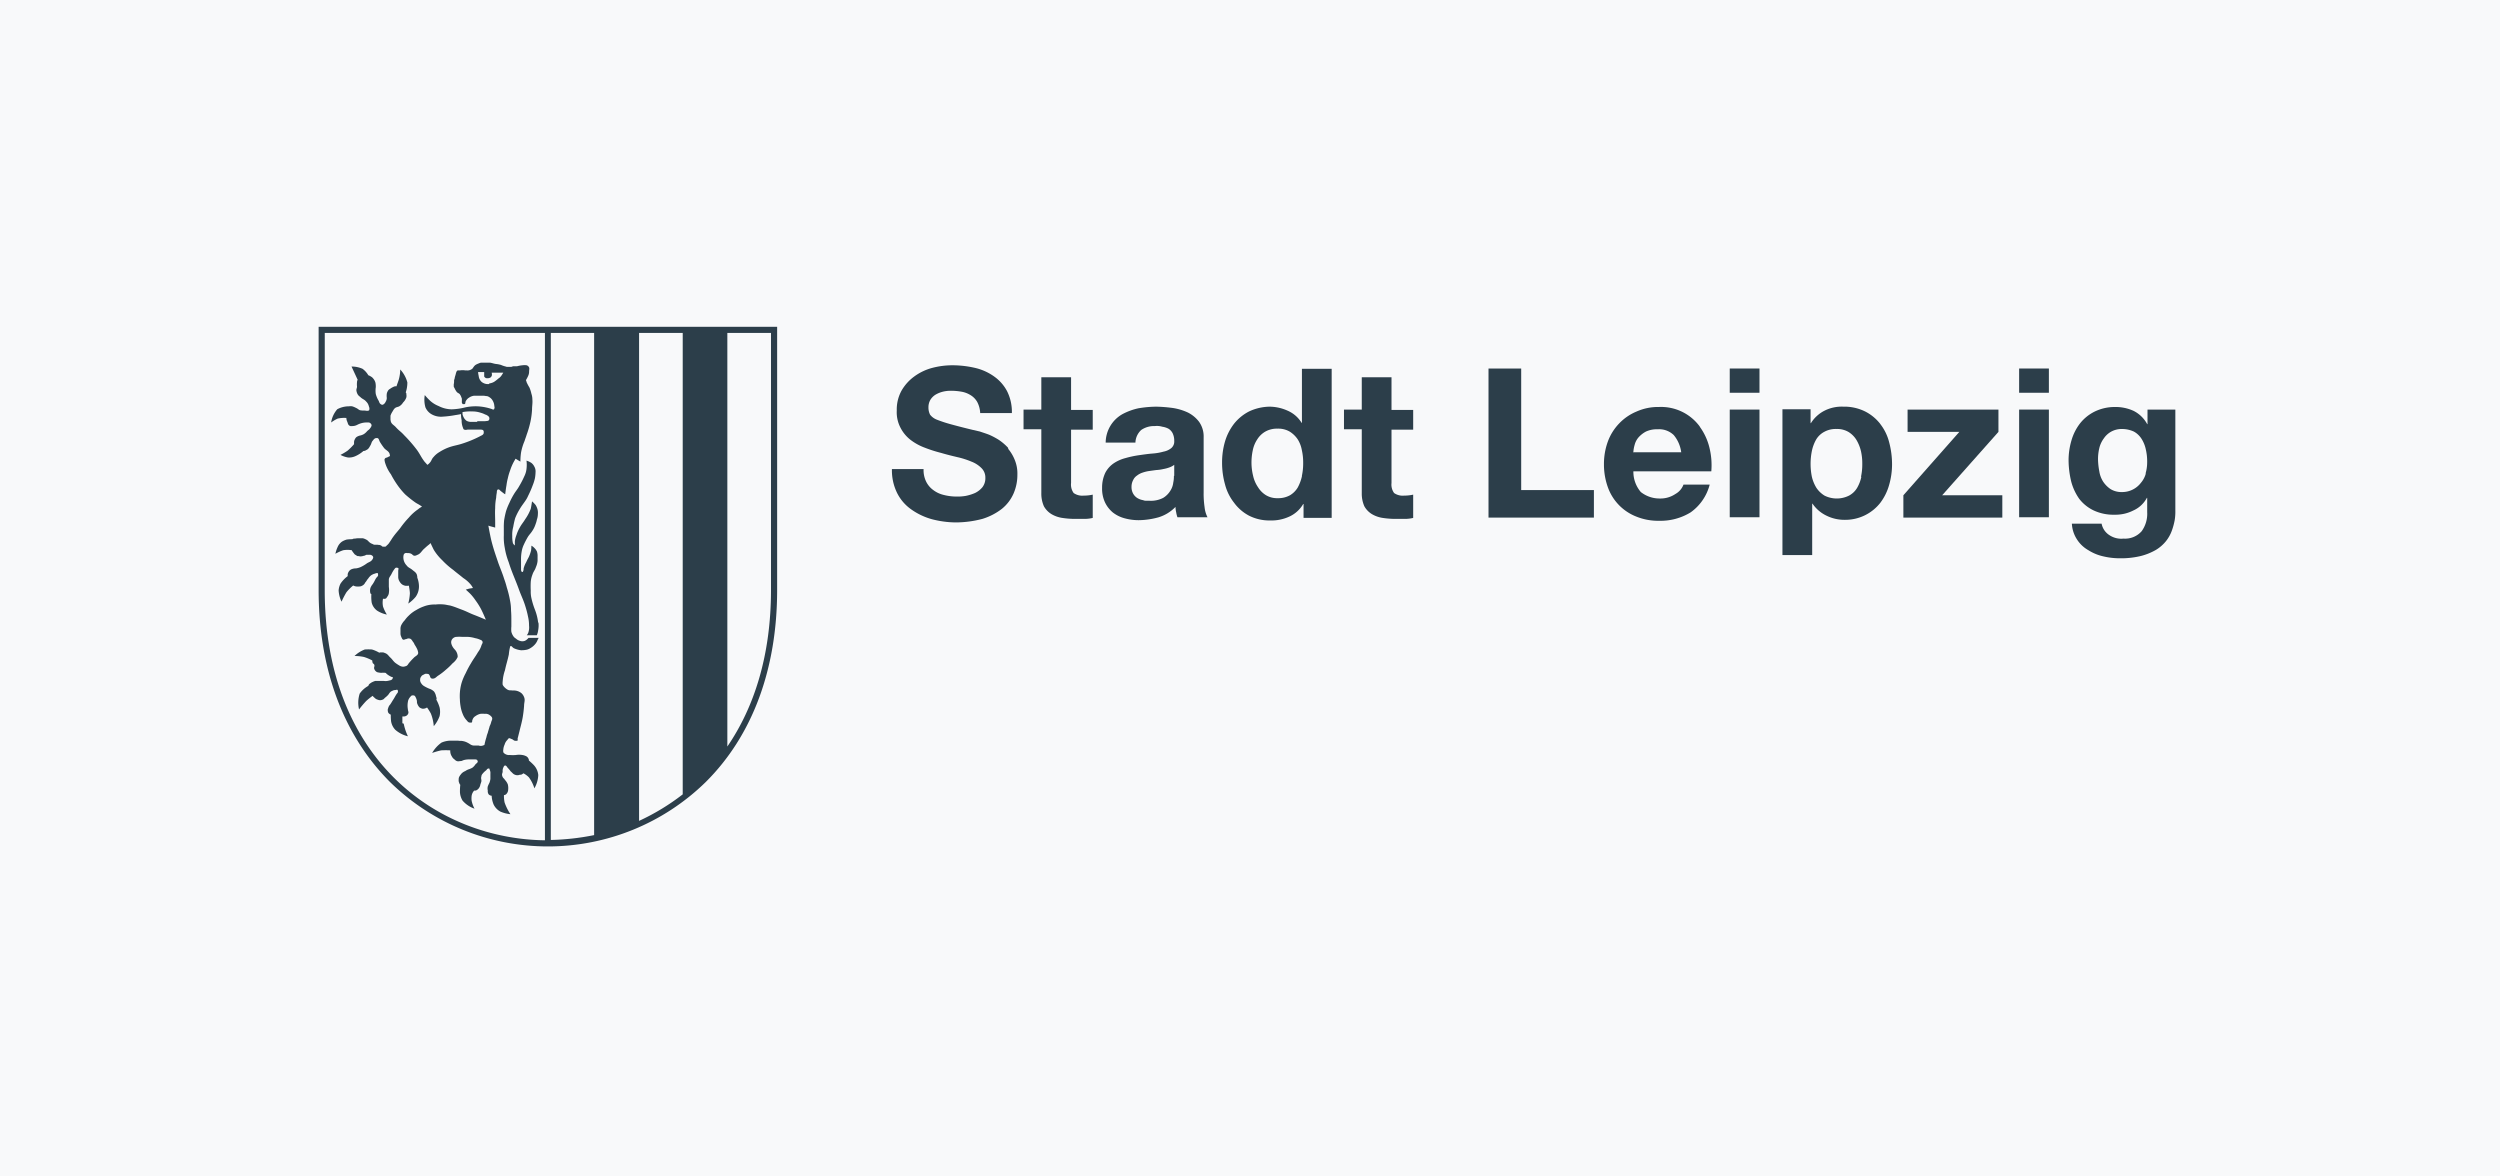
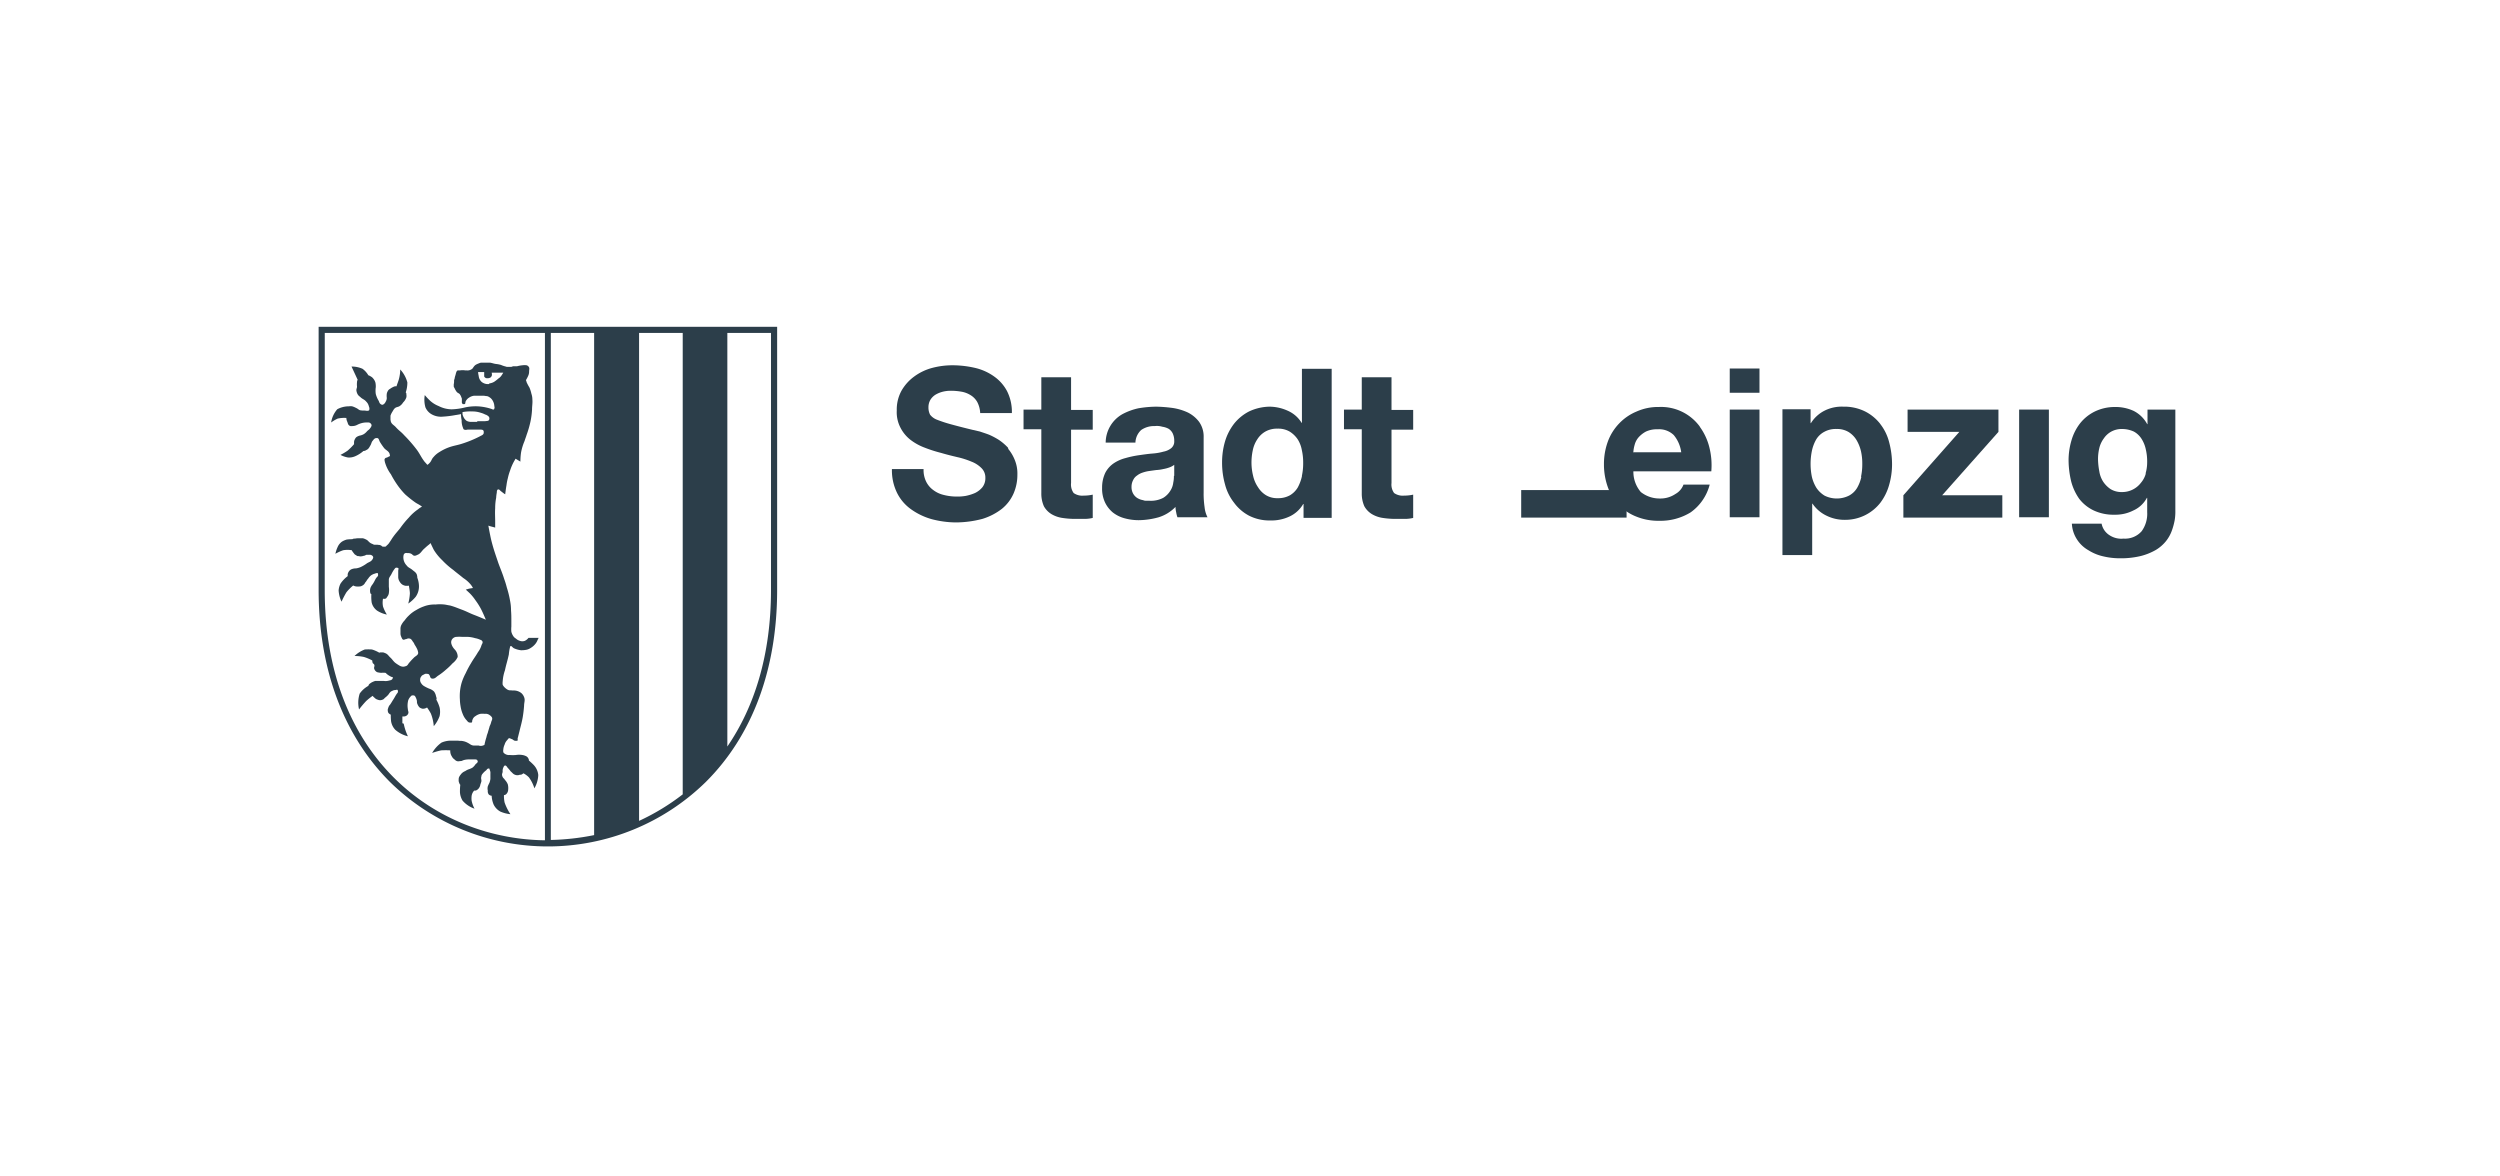
<svg xmlns="http://www.w3.org/2000/svg" width="306" height="144" viewBox="0 0 306 144">
  <rect x="0" y="0" width="306" height="144" fill="#808080" stroke="none" />
  <defs>
    <clipPath id="clip-Logo_9">
      <rect width="306" height="144" />
    </clipPath>
  </defs>
  <g id="Logo_9" data-name="Logo – 9" clip-path="url(#clip-Logo_9)">
    <rect width="306" height="144" fill="#fff" />
-     <rect id="Rechteck_487" data-name="Rechteck 487" width="306" height="144" fill="#f8f9fa" />
    <g id="Stadt_Leipzig_2" data-name="Stadt Leipzig 2" transform="translate(-3 5)">
      <path id="Pfad_251" data-name="Pfad 251" d="M233.509,56.992a6.383,6.383,0,0,0-1.108-.95,8.65,8.65,0,0,0-1.187-.633c-.4-.158-.792-.277-1.148-.4-.356-.079-.633-.158-.871-.2-1.148-.277-2.058-.515-2.77-.712a16.073,16.073,0,0,1-1.662-.554,1.941,1.941,0,0,1-.792-.594,1.887,1.887,0,0,1-.2-.871,1.78,1.78,0,0,1,.237-.95,1.936,1.936,0,0,1,.633-.633,3.36,3.36,0,0,1,.871-.356,3.987,3.987,0,0,1,.989-.119,7.4,7.4,0,0,1,1.346.119,3.093,3.093,0,0,1,1.108.435,2.286,2.286,0,0,1,.792.831,3.189,3.189,0,0,1,.356,1.346h3.879a5.634,5.634,0,0,0-.594-2.691,5.142,5.142,0,0,0-1.623-1.821,6.572,6.572,0,0,0-2.335-1.029A12.284,12.284,0,0,0,226.7,46.9a9.682,9.682,0,0,0-2.454.317,6.51,6.51,0,0,0-2.177,1.029,5.567,5.567,0,0,0-1.583,1.741,4.8,4.8,0,0,0-.594,2.454,4.073,4.073,0,0,0,.475,2.137,4.416,4.416,0,0,0,1.227,1.464,6.734,6.734,0,0,0,1.741.95,16.472,16.472,0,0,0,1.979.633c.673.2,1.306.356,1.979.515a10,10,0,0,1,1.741.554,3.462,3.462,0,0,1,1.227.792,1.611,1.611,0,0,1,.475,1.187,1.806,1.806,0,0,1-.356,1.148,2.7,2.7,0,0,1-.91.712,5.529,5.529,0,0,1-1.148.356,5.8,5.8,0,0,1-1.148.079,6.333,6.333,0,0,1-1.544-.2,3.4,3.4,0,0,1-1.267-.594,2.756,2.756,0,0,1-.871-1.029,3.171,3.171,0,0,1-.317-1.544H219.3a6.261,6.261,0,0,0,.633,2.929,5.388,5.388,0,0,0,1.741,2.018,8.084,8.084,0,0,0,2.493,1.187,11.883,11.883,0,0,0,2.929.4,12.893,12.893,0,0,0,3.285-.435,7.455,7.455,0,0,0,2.375-1.227,4.993,4.993,0,0,0,1.425-1.86,5.729,5.729,0,0,0,.475-2.335,4.349,4.349,0,0,0-.317-1.781,5.026,5.026,0,0,0-.792-1.346Z" transform="translate(-107.128 -7.19)" fill="#2c3e4a" />
      <path id="Pfad_252" data-name="Pfad 252" d="M265.818,50.6h-3.641v3.958H260v2.414h2.177v7.8a3.817,3.817,0,0,0,.317,1.623,2.62,2.62,0,0,0,.91.95,3.627,3.627,0,0,0,1.346.475,10.272,10.272,0,0,0,1.583.119h1.108a4.314,4.314,0,0,0,1.029-.119v-2.85a5.006,5.006,0,0,1-1.108.119,1.829,1.829,0,0,1-1.227-.317,1.757,1.757,0,0,1-.317-1.227v-6.53h2.652V54.6h-2.652V50.64Z" transform="translate(-131.719 -9.426)" fill="#2c3e4a" />
      <path id="Pfad_253" data-name="Pfad 253" d="M296.728,70.347V63.46a3.1,3.1,0,0,0-.554-1.9,3.924,3.924,0,0,0-1.385-1.148,6.8,6.8,0,0,0-1.86-.554,17.331,17.331,0,0,0-2.018-.158,13.906,13.906,0,0,0-2.177.2,7.539,7.539,0,0,0-1.939.712,4.029,4.029,0,0,0-2.058,3.483h3.641a2.19,2.19,0,0,1,.712-1.544,2.755,2.755,0,0,1,1.662-.475,2.237,2.237,0,0,1,.91.079,2.388,2.388,0,0,1,.752.237,1.4,1.4,0,0,1,.515.554,2.12,2.12,0,0,1,.2.95,1.051,1.051,0,0,1-.356.871,2.116,2.116,0,0,1-.95.435,6.712,6.712,0,0,1-1.385.237c-.515.04-1.029.119-1.623.2a12.46,12.46,0,0,0-1.662.356,4.712,4.712,0,0,0-1.425.633,3.214,3.214,0,0,0-1.029,1.148,4.182,4.182,0,0,0-.4,1.86,3.965,3.965,0,0,0,.356,1.781,3.654,3.654,0,0,0,.95,1.227,4.018,4.018,0,0,0,1.425.712,6.457,6.457,0,0,0,1.781.237,9.38,9.38,0,0,0,2.414-.356,4.858,4.858,0,0,0,2.058-1.267,3.076,3.076,0,0,0,.079.633,3.705,3.705,0,0,0,.158.633H297.2a3.507,3.507,0,0,1-.356-1.227,11.879,11.879,0,0,1-.119-1.7Zm-3.641-2.177a3.576,3.576,0,0,1-.079.831,2.3,2.3,0,0,1-.356.989,2.61,2.61,0,0,1-.871.871,3.242,3.242,0,0,1-1.662.356c-.712,0-.554,0-.831-.079a1.916,1.916,0,0,1-.712-.277,1.482,1.482,0,0,1-.475-.515,1.608,1.608,0,0,1-.2-.831,1.718,1.718,0,0,1,.2-.831,1.316,1.316,0,0,1,.475-.554,2.2,2.2,0,0,1,.673-.356,4.276,4.276,0,0,1,.831-.2c.277-.04.554-.079.871-.119a4.655,4.655,0,0,0,.831-.119,4.173,4.173,0,0,0,.752-.2,2.1,2.1,0,0,0,.594-.317V68.17Z" transform="translate(-146.402 -14.924)" fill="#2c3e4a" />
      <path id="Pfad_254" data-name="Pfad 254" d="M331.176,54.61h-.04a3.744,3.744,0,0,0-1.662-1.464,5.5,5.5,0,0,0-2.216-.515,6.094,6.094,0,0,0-2.573.594,5.622,5.622,0,0,0-1.821,1.5,6.652,6.652,0,0,0-1.108,2.177,9.181,9.181,0,0,0-.356,2.573,9.748,9.748,0,0,0,.356,2.652,6.022,6.022,0,0,0,1.108,2.256,5.386,5.386,0,0,0,1.821,1.583,5.528,5.528,0,0,0,2.612.594,5.226,5.226,0,0,0,2.335-.475,3.76,3.76,0,0,0,1.7-1.544h.04v1.7h3.443V48h-3.641v6.61Zm0,6.53a5.267,5.267,0,0,1-.514,1.385,2.729,2.729,0,0,1-.95.95,2.917,2.917,0,0,1-1.5.356,2.623,2.623,0,0,1-1.425-.356,2.955,2.955,0,0,1-.99-.989A3.972,3.972,0,0,1,325.2,61.1a6.877,6.877,0,0,1-.2-1.544,7.163,7.163,0,0,1,.158-1.583,3.717,3.717,0,0,1,.554-1.346,2.844,2.844,0,0,1,.989-.95,2.918,2.918,0,0,1,1.5-.356,2.768,2.768,0,0,1,1.464.356,3.228,3.228,0,0,1,.989.95,3.669,3.669,0,0,1,.514,1.346,6.814,6.814,0,0,1,.158,1.544,7.162,7.162,0,0,1-.158,1.583Z" transform="translate(-168.818 -7.855)" fill="#2c3e4a" />
      <path id="Pfad_255" data-name="Pfad 255" d="M364.918,50.6h-3.641v3.958H359.1v2.414h2.177v7.8a3.817,3.817,0,0,0,.317,1.623,2.619,2.619,0,0,0,.91.95,3.627,3.627,0,0,0,1.346.475,10.272,10.272,0,0,0,1.583.119h1.108a4.314,4.314,0,0,0,1.029-.119v-2.85a5.007,5.007,0,0,1-1.108.119,1.829,1.829,0,0,1-1.227-.317,1.757,1.757,0,0,1-.317-1.227v-6.53h2.652V54.6h-2.652V50.64Z" transform="translate(-191.597 -9.426)" fill="#2c3e4a" />
-       <path id="Pfad_256" data-name="Pfad 256" d="M407.8,47.9h-4V66.146h12.9V62.781H407.8Z" transform="translate(-218.606 -7.794)" fill="#2c3e4a" />
+       <path id="Pfad_256" data-name="Pfad 256" d="M407.8,47.9V66.146h12.9V62.781H407.8Z" transform="translate(-218.606 -7.794)" fill="#2c3e4a" />
      <path id="Pfad_257" data-name="Pfad 257" d="M451.215,62.175a5.876,5.876,0,0,0-4.987-2.375,6.461,6.461,0,0,0-2.731.554,6.235,6.235,0,0,0-2.137,1.464,6.378,6.378,0,0,0-1.385,2.216,7.991,7.991,0,0,0-.475,2.77,8.215,8.215,0,0,0,.475,2.81,6.021,6.021,0,0,0,3.483,3.6,7.112,7.112,0,0,0,2.81.515,7.034,7.034,0,0,0,3.839-1.029,5.991,5.991,0,0,0,2.335-3.4h-3.206a2.187,2.187,0,0,1-.989,1.148,3.265,3.265,0,0,1-1.9.554,3.7,3.7,0,0,1-2.335-.792,3.806,3.806,0,0,1-.91-2.533h9.538a8.906,8.906,0,0,0-.237-2.929,7.217,7.217,0,0,0-1.148-2.493ZM443.1,65.3a4.086,4.086,0,0,1,.158-.871,2.243,2.243,0,0,1,.475-.91,3.311,3.311,0,0,1,.91-.712,3.16,3.16,0,0,1,1.425-.277,2.575,2.575,0,0,1,1.979.712,4.123,4.123,0,0,1,.91,2.1h-5.9Z" transform="translate(-240.176 -14.985)" fill="#2c3e4a" />
      <rect id="Rechteck_436" data-name="Rechteck 436" width="3.641" height="2.968" transform="translate(214.72 40.106)" fill="#2c3e4a" />
      <rect id="Rechteck_437" data-name="Rechteck 437" width="3.641" height="13.18" transform="translate(214.72 45.132)" fill="#2c3e4a" />
      <path id="Pfad_258" data-name="Pfad 258" d="M506.692,61.837a5.481,5.481,0,0,0-1.86-1.544,5.744,5.744,0,0,0-2.691-.594,4.657,4.657,0,0,0-2.256.475,4.2,4.2,0,0,0-1.7,1.544h-.04v-1.7H494.7v17.85h3.641V71.573h.04a4.329,4.329,0,0,0,1.7,1.464,4.959,4.959,0,0,0,2.256.515,5.44,5.44,0,0,0,4.354-2.1,6.579,6.579,0,0,0,1.069-2.177,9.109,9.109,0,0,0,.356-2.533,10.48,10.48,0,0,0-.356-2.691,6.021,6.021,0,0,0-1.108-2.256Zm-2.335,6.451a4.535,4.535,0,0,1-.514,1.346,2.542,2.542,0,0,1-.989.95,3.353,3.353,0,0,1-3.008,0,3.229,3.229,0,0,1-.989-.95,4.577,4.577,0,0,1-.554-1.346,7.994,7.994,0,0,1,0-3.166,4.79,4.79,0,0,1,.515-1.385,2.542,2.542,0,0,1,.989-.95,2.917,2.917,0,0,1,1.5-.356,2.768,2.768,0,0,1,1.464.356,2.955,2.955,0,0,1,.989.989,4.831,4.831,0,0,1,.554,1.385,6.816,6.816,0,0,1,.158,1.544,7.163,7.163,0,0,1-.158,1.583Z" transform="translate(-273.529 -14.924)" fill="#2c3e4a" />
      <path id="Pfad_259" data-name="Pfad 259" d="M543.736,63.331V60.6H532.615v2.731h6.333L532.1,71.088v2.731h12.111V71.088h-7.362Z" transform="translate(-296.127 -15.468)" fill="#2c3e4a" />
      <rect id="Rechteck_438" data-name="Rechteck 438" width="3.641" height="13.18" transform="translate(250.142 45.132)" fill="#2c3e4a" />
-       <rect id="Rechteck_439" data-name="Rechteck 439" width="3.641" height="2.968" transform="translate(250.142 40.106)" fill="#2c3e4a" />
      <path id="Pfad_260" data-name="Pfad 260" d="M592.857,60.117V61.9h-.039a3.851,3.851,0,0,0-1.662-1.623,5.288,5.288,0,0,0-2.3-.475,5.586,5.586,0,0,0-2.454.554,5.257,5.257,0,0,0-1.781,1.425,6.183,6.183,0,0,0-1.069,2.1,8.561,8.561,0,0,0-.356,2.454,11.439,11.439,0,0,0,.317,2.573,6.609,6.609,0,0,0,.989,2.137,4.9,4.9,0,0,0,1.781,1.425,5.68,5.68,0,0,0,2.533.515,4.787,4.787,0,0,0,2.3-.515,3.487,3.487,0,0,0,1.662-1.544h.04v1.741A3.637,3.637,0,0,1,592.145,75a2.7,2.7,0,0,1-2.216.91,2.618,2.618,0,0,1-1.7-.4,2.149,2.149,0,0,1-.989-1.425H583.6a3.892,3.892,0,0,0,.633,1.939,3.973,3.973,0,0,0,1.385,1.306,5.708,5.708,0,0,0,1.821.752,8.709,8.709,0,0,0,1.979.237,10.371,10.371,0,0,0,2.612-.277,7.3,7.3,0,0,0,1.86-.752,4.68,4.68,0,0,0,1.227-1.069,4.5,4.5,0,0,0,.712-1.267,8.007,8.007,0,0,0,.356-1.306,6.4,6.4,0,0,0,.079-1.187V60.117h-3.4Zm-.2,7.8a2.888,2.888,0,0,1-.594,1.148,2.887,2.887,0,0,1-2.335,1.148,2.576,2.576,0,0,1-1.385-.356,3.321,3.321,0,0,1-.91-.91,3.244,3.244,0,0,1-.475-1.267,8.722,8.722,0,0,1-.158-1.425,5.828,5.828,0,0,1,.158-1.425,3.267,3.267,0,0,1,.554-1.187,2.608,2.608,0,0,1,.91-.831,2.656,2.656,0,0,1,1.306-.317,3.461,3.461,0,0,1,1.464.317,2.619,2.619,0,0,1,.95.91,3.917,3.917,0,0,1,.515,1.306,6.378,6.378,0,0,1,.158,1.544,4.87,4.87,0,0,1-.2,1.385Z" transform="translate(-327.002 -14.985)" fill="#2c3e4a" />
      <path id="Pfad_261" data-name="Pfad 261" d="M42,67.217c0,9.7,3.048,17.81,8.747,23.51a27.62,27.62,0,0,0,38.628,0c5.739-5.7,8.747-13.852,8.747-23.51V35H42ZM86.565,92.23a27.522,27.522,0,0,1-5.343,3.245V35.752h5.343ZM75.721,97.217a29.812,29.812,0,0,1-5.3.594V35.752h5.3v61.5Zm21.649-30c0,7.995-2.058,14.367-5.343,19.156V35.752H97.37ZM42.752,35.752H69.7v62.1c-13.061-.158-26.953-9.776-26.953-30.634Z" fill="#2c3e4a" />
      <path id="Pfad_262" data-name="Pfad 262" d="M54.607,90.23V89.4h.079a.651.651,0,0,0,.4-.079.532.532,0,0,0,.237-.277c.079-.2-.04-.317-.04-.515a2.6,2.6,0,0,1,.04-1.108,1.317,1.317,0,0,1,.237-.4c.079-.079.119-.158.237-.2h.2c.158.04.2.158.277.317a1.508,1.508,0,0,1,.119.4.714.714,0,0,0,.079.4,1.123,1.123,0,0,0,.237.356.978.978,0,0,0,.356.158.852.852,0,0,0,.435-.079c.04,0,.079-.04.119-.079a6.227,6.227,0,0,1,.475.752,5.319,5.319,0,0,1,.356,1.544,4.037,4.037,0,0,0,.712-1.227,2.434,2.434,0,0,0,0-1.069,4.57,4.57,0,0,0-.4-.95c.079-.158,0-.277-.04-.435a1.388,1.388,0,0,0-.237-.554,1.49,1.49,0,0,0-.594-.356,4.724,4.724,0,0,1-.633-.317,1.022,1.022,0,0,1-.356-.356.663.663,0,0,1-.119-.475.526.526,0,0,1,.119-.317c.079-.158.2-.2.356-.277.079-.04.119-.079.2-.079a1.1,1.1,0,0,1,.356.04.5.5,0,0,1,.158.237c.04.079.04.158.119.237a.291.291,0,0,0,.237.079c.317,0,.435-.237.712-.4a7.281,7.281,0,0,0,.871-.673,7.857,7.857,0,0,0,.831-.792,2.313,2.313,0,0,0,.515-.554c.04-.119.119-.158.119-.277a1.219,1.219,0,0,0-.119-.515c-.119-.277-.277-.356-.435-.594a1.388,1.388,0,0,1-.237-.554.663.663,0,0,1,.119-.475.734.734,0,0,1,.475-.277h.079a3.377,3.377,0,0,1,.633,0H62.6a3.663,3.663,0,0,1,.91.158,2.389,2.389,0,0,1,.633.2.363.363,0,0,1,.237.158c.119.158,0,.317-.079.475a2.572,2.572,0,0,1-.435.871c-.317.554-.554.831-.871,1.385a11.283,11.283,0,0,0-.633,1.187,6.7,6.7,0,0,0-.515,1.227,5.812,5.812,0,0,0-.2,1.148,6.387,6.387,0,0,0,0,.871,5.364,5.364,0,0,0,.079.792,4.066,4.066,0,0,0,.277.989,2.317,2.317,0,0,0,.4.673c.158.158.237.356.475.356h.2c.119-.079.04-.237.119-.356a.769.769,0,0,1,.356-.435,1.634,1.634,0,0,1,.594-.277,2.593,2.593,0,0,1,.554,0,.8.8,0,0,1,.594.158.924.924,0,0,1,.277.277c.079.2,0,.317-.079.515a2.289,2.289,0,0,1-.2.554c-.079.317-.158.515-.237.831a2.559,2.559,0,0,0-.158.515,7.712,7.712,0,0,0-.237.91c0,.079-.119.079-.2.119a.765.765,0,0,1-.515,0h-.475a.852.852,0,0,1-.435-.079c-.158-.079-.237-.158-.4-.237a1.949,1.949,0,0,0-.673-.237c-.2-.04-.317,0-.515-.04H60.7A2.864,2.864,0,0,0,59.4,92.6a4,4,0,0,0-1.148,1.267,9.354,9.354,0,0,1,1.108-.317,10.229,10.229,0,0,1,1.108,0v.119a1.2,1.2,0,0,0,.2.633.9.9,0,0,0,.317.356.71.71,0,0,0,.277.2c.2.079.317,0,.515,0,.119,0,.2-.079.356-.119a2.336,2.336,0,0,1,.554-.079h.792a.5.5,0,0,1,.237.04c.079.04.079.119.119.2,0,.158-.158.237-.277.356a1.7,1.7,0,0,1-.356.4,2.121,2.121,0,0,1-.435.2,1.779,1.779,0,0,0-.475.237,1.19,1.19,0,0,0-.554.435,1.389,1.389,0,0,0-.2.317.871.871,0,0,0-.04.317.714.714,0,0,0,.079.4.336.336,0,0,0,.119.2,7.015,7.015,0,0,0-.04.95,2.24,2.24,0,0,0,.317.989,3.37,3.37,0,0,0,1.464.989,3.54,3.54,0,0,1-.356-.989,2.593,2.593,0,0,1,0-.554,1.193,1.193,0,0,1,.317-.673h0a.478.478,0,0,0,.4-.119.806.806,0,0,0,.237-.277.946.946,0,0,0,.119-.356,3.738,3.738,0,0,0,.119-.356c.04-.237-.079-.356,0-.594a.526.526,0,0,1,.119-.317,2.268,2.268,0,0,1,.435-.435c.119-.079.119-.2.277-.237.04,0,.079-.04.119,0,.079,0,.04.079.079.158a.928.928,0,0,1,.079.475v.633a2.088,2.088,0,0,1-.119.475,3.856,3.856,0,0,0-.2.435,1.13,1.13,0,0,0,0,.515.663.663,0,0,0,.119.475.589.589,0,0,0,.356.158,3.093,3.093,0,0,0,.237,1.069,1.969,1.969,0,0,0,.831.871,4.086,4.086,0,0,0,1.227.317,6.307,6.307,0,0,1-.712-1.425,3.86,3.86,0,0,1-.079-.91.428.428,0,0,0,.277-.119.785.785,0,0,0,.237-.515,1.931,1.931,0,0,0-.04-.673,1.66,1.66,0,0,0-.356-.554c-.079-.158-.2-.2-.277-.356a.734.734,0,0,1-.079-.277c0-.158.079-.237.079-.4a.928.928,0,0,1,.079-.475c.04-.079.079-.2.158-.237.158-.079.277.119.356.237a5.024,5.024,0,0,1,.4.475c.2.158.277.317.515.4a.77.77,0,0,0,.594,0,.436.436,0,0,0,.356-.119c.04,0,.079-.04.119-.079v.04a2.71,2.71,0,0,1,.633.475,4.394,4.394,0,0,1,.673,1.346,3.555,3.555,0,0,0,.475-1.623,2.061,2.061,0,0,0-.554-1.227,7.085,7.085,0,0,0-.594-.554.357.357,0,0,0-.04-.2.63.63,0,0,0-.356-.356,1.508,1.508,0,0,0-.4-.119,2.474,2.474,0,0,0-.792,0,4.406,4.406,0,0,1-.752,0,.884.884,0,0,1-.554-.119c-.119-.079-.2-.119-.237-.237a.851.851,0,0,1,0-.317,1.658,1.658,0,0,1,.158-.594,1.276,1.276,0,0,1,.317-.554c.079-.079.119-.2.237-.237.119,0,.2.079.356.119.158.079.237.2.4.2h.237c.119-.079,0-.237.079-.4l.2-.792c.158-.673.277-1.029.4-1.741.079-.515.119-.831.158-1.346,0-.435.158-.673,0-1.069a1.253,1.253,0,0,0-.317-.475,1.466,1.466,0,0,0-.712-.317c-.237-.04-.356,0-.594-.04a.651.651,0,0,1-.4-.079,1.652,1.652,0,0,1-.317-.237,1.233,1.233,0,0,1-.277-.356,1.6,1.6,0,0,1,0-.435,5.086,5.086,0,0,1,.277-1.346c.158-.752.317-1.187.475-1.939a5.93,5.93,0,0,1,.158-.95c.119-.237.277.119.475.2a2.879,2.879,0,0,0,.831.237,3,3,0,0,0,.594-.04,1.33,1.33,0,0,0,.554-.2,2.244,2.244,0,0,0,.515-.4,1.723,1.723,0,0,0,.4-.633l.119-.237H70.043a1.237,1.237,0,0,1-.435.356.874.874,0,0,1-.633,0,1.158,1.158,0,0,1-.475-.277.546.546,0,0,1-.158-.119h0c-.04,0-.079-.079-.119-.119a1.634,1.634,0,0,1-.277-.594,3.386,3.386,0,0,1,0-.633V77.8c0-.554,0-.871-.04-1.385a6.041,6.041,0,0,0-.119-1.187,12.106,12.106,0,0,0-.4-1.623,10.222,10.222,0,0,0-.317-1.029c-.237-.752-.435-1.187-.712-1.939-.356-1.069-.594-1.7-.871-2.81-.158-.673-.356-1.781-.356-1.781s.237.079.4.119.435.119.435.119v-.712c0-.633-.04-1.029,0-1.662a6.55,6.55,0,0,1,.119-1.267,4.57,4.57,0,0,1,.079-.633c0-.079,0-.356.158-.4.158,0,.2.079.317.2.119.079.2.158.317.237a1.139,1.139,0,0,0,.237.158s.079-.673.158-1.108a6.143,6.143,0,0,1,.158-.831,6.656,6.656,0,0,1,.277-.95,6.333,6.333,0,0,1,.515-1.187,3.072,3.072,0,0,0,.158-.277l.594.356a7.837,7.837,0,0,1,.079-1.108,6.535,6.535,0,0,1,.435-1.425c.079-.277.158-.435.237-.712a12.557,12.557,0,0,0,.475-1.623,9.787,9.787,0,0,0,.2-1.5c0-.475.079-.752.04-1.227A2.241,2.241,0,0,0,70.4,49.9a4.181,4.181,0,0,0-.237-.752,5.528,5.528,0,0,1-.356-.673.8.8,0,0,0-.079-.237A4.375,4.375,0,0,0,70,47.723a1.264,1.264,0,0,0,.119-.554c0-.2.079-.4-.04-.554a.458.458,0,0,0-.277-.2,1.9,1.9,0,0,0-.475,0,4,4,0,0,0-.673.119h-.435c-.119,0-.2.079-.317.079h-.4a.5.5,0,0,1-.237-.04,3.482,3.482,0,0,1-.594-.2,3.565,3.565,0,0,0-.633-.119c-.277-.04-.435-.119-.712-.158H64.264a.734.734,0,0,0-.277.079,2.5,2.5,0,0,0-.356.158.7.7,0,0,0-.2.158,1.676,1.676,0,0,0-.2.277.71.71,0,0,1-.277.2.852.852,0,0,1-.435.079h-.2a1.918,1.918,0,0,0-.673,0h-.277a.4.4,0,0,0-.158.2,2.521,2.521,0,0,0-.079.277c-.04.158-.079.237-.119.435,0,.119-.079.2-.079.356a1.624,1.624,0,0,1-.04.435v.237c0,.119.079.158.119.277a2.1,2.1,0,0,0,.237.4c.119.158.277.158.4.317.04.079.079.119.119.2.04.119.079.2.119.317v.356a.328.328,0,0,0,.119.317h.2c.158-.04.079-.237.158-.356a1.053,1.053,0,0,1,.4-.435,1.389,1.389,0,0,1,.633-.237h.989a1.624,1.624,0,0,1,.435.04.669.669,0,0,1,.4.119,1.15,1.15,0,0,1,.435.435,1.506,1.506,0,0,1,.2.594c0,.158.079.237,0,.4a.123.123,0,0,1-.04.079c-.079.079-.277-.04-.277-.04h0a6.561,6.561,0,0,0-1.544-.317,6.067,6.067,0,0,0-1.7.119,7.654,7.654,0,0,1-1.662.237,3.6,3.6,0,0,1-1.583-.4,3.439,3.439,0,0,1-1.029-.633,7.708,7.708,0,0,1-.673-.712,3.392,3.392,0,0,0,.079,1.5,1.773,1.773,0,0,0,.871.91,2.307,2.307,0,0,0,1.148.237,12.644,12.644,0,0,0,1.662-.2c.277-.04.475-.079.673-.119a3.54,3.54,0,0,0,.079.752,2.322,2.322,0,0,0,.158.91c.04.079.04.2.158.237.237.079.277,0,.475,0h1.464a.871.871,0,0,1,.317.04c.04,0,.079.079.119.119a.852.852,0,0,1,0,.317c-.079.2-.277.237-.475.356a13.8,13.8,0,0,1-2.1.871c-.594.2-.989.237-1.583.435a5.875,5.875,0,0,0-1.227.594,2.788,2.788,0,0,0-.752.633c-.237.237-.237.475-.475.712a1.066,1.066,0,0,1-.277.237s-.2-.237-.317-.356c-.435-.554-.554-.91-.95-1.464a17.4,17.4,0,0,0-1.583-1.821c-.356-.4-.633-.554-.989-.95-.237-.277-.515-.356-.633-.712,0-.079-.04-.158-.04-.237v-.475a2.121,2.121,0,0,1,.2-.435c.158-.237.2-.4.435-.554.158-.079.277-.079.435-.158a1.364,1.364,0,0,0,.475-.475,1.549,1.549,0,0,0,.4-.633,1.069,1.069,0,0,0,0-.356c0-.119,0-.158-.079-.237a3.8,3.8,0,0,0,.2-1.227,3.731,3.731,0,0,0-.871-1.583A4.786,4.786,0,0,1,54.211,48c-.079.356-.277.792-.317.989a.651.651,0,0,0-.4.079,2.1,2.1,0,0,0-.4.237.624.624,0,0,0-.277.277,1.035,1.035,0,0,0-.119.317,2.237,2.237,0,0,0,0,.515.9.9,0,0,1-.119.435c-.079.119-.079.2-.2.277a.546.546,0,0,1-.158.119.334.334,0,0,1-.277-.079c-.158-.119-.158-.237-.237-.4a3.1,3.1,0,0,1-.356-.831,2.924,2.924,0,0,1,0-.831,2.434,2.434,0,0,0-.04-.554,1.3,1.3,0,0,0-.277-.515.806.806,0,0,0-.277-.237,1.185,1.185,0,0,0-.317-.158,2.576,2.576,0,0,0-.712-.792,3.229,3.229,0,0,0-1.346-.277l.752,1.623a.572.572,0,0,0-.079.277,2.586,2.586,0,0,0,0,.554c0,.158-.079.277-.079.435a1.29,1.29,0,0,0,.158.515c.119.2.237.237.4.4.237.2.435.237.633.475a1.136,1.136,0,0,1,.317.515c.04.158.119.277.079.435,0,.079,0,.119-.079.158-.2.079-.317,0-.554,0a2.257,2.257,0,0,1-.515-.04c-.2-.079-.277-.2-.475-.277a2.421,2.421,0,0,0-.475-.2,1.319,1.319,0,0,0-.4,0h-.04a2.983,2.983,0,0,0-1.385.356,3.173,3.173,0,0,0-.752,1.623,4.323,4.323,0,0,1,.792-.475,3.631,3.631,0,0,1,1.069-.079,1.192,1.192,0,0,0,.119.475c.079.2.079.356.277.475.119.079.237.04.4.04a1.288,1.288,0,0,0,.554-.158,2.748,2.748,0,0,1,.515-.2,2.316,2.316,0,0,1,.515-.079h.237a.426.426,0,0,1,.317.079.5.5,0,0,1,.158.237.589.589,0,0,1-.158.356c-.119.2-.237.237-.4.4a1.7,1.7,0,0,1-.4.356,1.654,1.654,0,0,1-.4.158,1.258,1.258,0,0,0-.356.119.618.618,0,0,0-.317.317.764.764,0,0,0-.119.4v.237a7.379,7.379,0,0,1-.792.792,7.2,7.2,0,0,1-.871.515,3.06,3.06,0,0,0,.91.317,1.853,1.853,0,0,0,.91-.158,3.879,3.879,0,0,0,.989-.633.638.638,0,0,0,.356-.119c.277-.119.356-.317.515-.594.119-.2.119-.4.277-.554.119-.158.2-.277.4-.317h.158c.2.04.2.277.317.475a8.476,8.476,0,0,0,.515.752c.237.277.554.356.673.712,0,.079.04.119.04.2,0,.119-.158.119-.277.2s-.277.04-.356.2c-.079.119,0,.237,0,.356a4.662,4.662,0,0,0,.752,1.544,11.493,11.493,0,0,0,.792,1.306,9.151,9.151,0,0,0,.95,1.148,13.865,13.865,0,0,0,1.187.95c.277.2.435.237.712.435a.738.738,0,0,1,.158.119,2.277,2.277,0,0,0-.475.317A5.756,5.756,0,0,0,55.4,65.058a11.011,11.011,0,0,0-1.069,1.306c-.317.4-.515.594-.831,1.029-.2.277-.277.435-.475.712a1.365,1.365,0,0,1-.317.356c-.079.079-.079.119-.2.158h-.277c-.119,0-.158-.119-.277-.158-.158-.079-.237-.04-.4-.079H51.2c-.119,0-.2-.079-.317-.119a.992.992,0,0,1-.277-.158c-.158-.119-.237-.277-.435-.356a1.655,1.655,0,0,0-.4-.158h-.435a2.257,2.257,0,0,0-.515.04.588.588,0,0,0-.356.079,4.071,4.071,0,0,0-.673.04,2.339,2.339,0,0,0-.554.237,1.546,1.546,0,0,0-.554.673,3.809,3.809,0,0,0-.277.831,5.851,5.851,0,0,1,.95-.435,3.207,3.207,0,0,1,1.069,0v.04a4.537,4.537,0,0,0,.356.475l.317.2a.984.984,0,0,1,.317.04,1.393,1.393,0,0,0,.475-.079c.119,0,.2-.079.317-.119h.356a.476.476,0,0,1,.317.079.4.4,0,0,1,.158.2.526.526,0,0,1-.119.317c-.158.237-.356.277-.633.435a4.193,4.193,0,0,1-.792.475,2.269,2.269,0,0,1-.554.158,1.446,1.446,0,0,0-.594.119.806.806,0,0,0-.277.237.978.978,0,0,0-.158.356v.237a3.865,3.865,0,0,0-.871.91,2.2,2.2,0,0,0-.237.831,3.611,3.611,0,0,0,.356,1.385A11.017,11.017,0,0,1,47.76,74.2a5.457,5.457,0,0,1,.831-.831.946.946,0,0,0,.356.119,1.6,1.6,0,0,0,.435,0,.572.572,0,0,0,.277-.079.771.771,0,0,0,.4-.4c.158-.158.2-.317.356-.475a1.7,1.7,0,0,1,.356-.4,1.848,1.848,0,0,1,.4-.2c.119,0,.158-.079.277-.079H51.6c.04.04,0,.119.04.2,0,.2-.119.237-.237.4-.158.237-.2.4-.356.633-.079.158-.158.2-.237.356a.97.97,0,0,0-.158.475,1.22,1.22,0,0,0,.04.4c0,.04.079.079.119.119a4.789,4.789,0,0,0,.04,1.029,1.726,1.726,0,0,0,.673.989,3.441,3.441,0,0,0,1.187.475,4.5,4.5,0,0,1-.475-.989,2.516,2.516,0,0,1,0-.95c.079,0,.158.04.237,0,.158,0,.2-.119.277-.237a.879.879,0,0,0,.2-.435,2.653,2.653,0,0,0,0-.792v-.91c.04-.277.2-.4.317-.633a3.955,3.955,0,0,1,.317-.554c.079-.079.119-.2.237-.237a.587.587,0,0,1,.277.04c.079.079,0,.2,0,.356v.752a1.066,1.066,0,0,0,.2.594,1.021,1.021,0,0,0,.356.356,1.257,1.257,0,0,0,.356.119h.277a.145.145,0,0,0,.119-.04c0,.119.119.633.119.989a6.279,6.279,0,0,1-.2,1.227,4.43,4.43,0,0,0,.91-.831,2.182,2.182,0,0,0,.4-1.385,3.086,3.086,0,0,0-.2-.95h0a1.219,1.219,0,0,0-.079-.435c-.119-.237-.277-.317-.515-.515-.277-.237-.515-.277-.712-.554a1.431,1.431,0,0,1-.4-.91,1.22,1.22,0,0,1,.04-.4.325.325,0,0,1,.2-.2c.119-.04.158,0,.277,0a.852.852,0,0,1,.435.079c.158.079.2.2.356.237a.532.532,0,0,0,.356-.079c.475-.158.554-.515.95-.831a6.892,6.892,0,0,1,.554-.475l.158-.158s.237.515.4.831a6.274,6.274,0,0,0,1.029,1.267,9.629,9.629,0,0,0,1.346,1.187c.475.4.752.594,1.227.989a3.972,3.972,0,0,1,.871.752,2.277,2.277,0,0,1,.317.475s-.277.04-.475.079c-.158.04-.4.119-.4.119s.356.317.554.515a6.168,6.168,0,0,1,.633.792,8.426,8.426,0,0,1,.633.989c.277.515.633,1.385.633,1.385s-.831-.356-1.346-.554c-.633-.237-.95-.435-1.583-.673-.554-.2-.871-.356-1.464-.515-.277-.04-.4-.079-.673-.119a5.186,5.186,0,0,0-1.108,0,3.6,3.6,0,0,0-1.425.237,4.763,4.763,0,0,0-.91.435,3.878,3.878,0,0,0-.91.673,3.7,3.7,0,0,0-.515.594,2.13,2.13,0,0,0-.356.475,1.031,1.031,0,0,0-.158.594v.515a.94.94,0,0,0,.119.475.3.3,0,0,0,.079.158h0c0,.079.079.119.158.158A.734.734,0,0,0,55,79.939c.158,0,.237-.119.435-.079.2,0,.317.158.435.356a1.317,1.317,0,0,1,.237.4,3.954,3.954,0,0,1,.317.554,1.784,1.784,0,0,1,.119.435c0,.317-.356.4-.554.633a7.073,7.073,0,0,0-.515.554c-.158.158-.2.356-.4.435a2.524,2.524,0,0,1-.277.079h-.158a.974.974,0,0,1-.435-.158,4.94,4.94,0,0,1-.475-.317c-.277-.237-.356-.435-.633-.673-.2-.2-.277-.356-.515-.475a2.724,2.724,0,0,0-.317-.119h-.317c-.079,0-.119,0-.158.04a3.923,3.923,0,0,0-.91-.4,6.385,6.385,0,0,0-.871,0A3.619,3.619,0,0,0,48.75,82a5.564,5.564,0,0,1,1.148.119,5.33,5.33,0,0,1,1.029.435.773.773,0,0,0,.04.277c.04.119.158.119.2.237.079.2-.079.317,0,.515a.7.7,0,0,0,.356.4,2.317,2.317,0,0,0,.515.079,1.9,1.9,0,0,1,.475,0c.079,0,.119.079.158.119a2.654,2.654,0,0,0,.554.356,1.557,1.557,0,0,0,.237.079,1.864,1.864,0,0,1-.079.2c-.119.158-.277.158-.435.2a1.509,1.509,0,0,1-.594.04H51.283a2.42,2.42,0,0,0-.475.2c-.158.119-.277.158-.356.356v.04a3.155,3.155,0,0,0-1.069.95,3.625,3.625,0,0,0-.079,1.939,13.36,13.36,0,0,1,.871-1.029,7.846,7.846,0,0,1,.792-.633,1.344,1.344,0,0,0,.237.237.821.821,0,0,0,.4.237.676.676,0,0,0,.554,0c.158-.04.2-.119.317-.237a2.877,2.877,0,0,0,.356-.317c.119-.119.158-.237.277-.356a.5.5,0,0,1,.237-.158.764.764,0,0,1,.4-.119c.119,0,.2-.079.277,0a.3.3,0,0,1,.04.2c0,.158-.119.2-.2.356-.158.237-.2.356-.356.594s-.237.4-.4.633a.943.943,0,0,0-.237.435.529.529,0,0,0-.04.356.409.409,0,0,0,.158.317.527.527,0,0,0,.2.119,6.737,6.737,0,0,0,.04.831,1.96,1.96,0,0,0,.515,1.029,3.646,3.646,0,0,0,1.544.792,6.492,6.492,0,0,1-.515-1.544ZM65.214,48.712a1.18,1.18,0,0,1-.752-.158.806.806,0,0,1-.277-.237,1.114,1.114,0,0,1-.237-.594c-.04-.158-.079-.475-.079-.475h.752v.435c0,.119,0,.158.119.237.079.079.119.079.237.079a.651.651,0,0,0,.4-.079.4.4,0,0,0,.158-.2c.079-.119,0-.4,0-.4h1.425s-.119.2-.2.317a1.258,1.258,0,0,1-.4.4,4.479,4.479,0,0,1-.515.4,1.506,1.506,0,0,1-.594.2Zm-1.425,4.631h-.673a1.207,1.207,0,0,1-.633-.119,1.161,1.161,0,0,1-.356-.4,1.654,1.654,0,0,1-.158-.4v-.277a5.23,5.23,0,0,1,1.148-.079,3.178,3.178,0,0,1,1.069.158,2.657,2.657,0,0,1,.594.237h0a.145.145,0,0,1,.119.04c.158.079.356.2.356.4a.357.357,0,0,1-.04.2c-.079.158-.277.119-.475.158H63.75Z" transform="translate(-2.356 -6.707)" fill="#2c3e4a" />
-       <path id="Pfad_263" data-name="Pfad 263" d="M103.5,96.308a6.347,6.347,0,0,0-.4-1.662,9.786,9.786,0,0,1-.435-1.425,3.544,3.544,0,0,1-.079-.91,9.617,9.617,0,0,1,0-1.069,3.107,3.107,0,0,1,.2-.871c.119-.4.317-.554.435-.95a2.342,2.342,0,0,0,.2-.752v-.515a1.743,1.743,0,0,0-.079-.633,1.422,1.422,0,0,0-.277-.4,1.6,1.6,0,0,0-.4-.317,4.531,4.531,0,0,1-.04.594,4.656,4.656,0,0,1-.277.792c-.119.237-.2.356-.317.633a3.062,3.062,0,0,0-.277.633c-.079.2,0,.277-.119.515a.076.076,0,0,1-.119.04c-.079,0-.079-.119-.119-.2V88.669a5.6,5.6,0,0,1,.079-1.148,3.2,3.2,0,0,1,.277-.871,10.021,10.021,0,0,1,.475-.91c.2-.317.356-.435.554-.752a3.209,3.209,0,0,0,.4-.831,2.915,2.915,0,0,0,.158-.554,2.01,2.01,0,0,0,.119-.673,1.634,1.634,0,0,0-.158-.871.992.992,0,0,0-.158-.277,3.48,3.48,0,0,0-.4-.4s-.079.554-.158.91a5.577,5.577,0,0,1-.673,1.267c-.237.4-.435.594-.673,1.029a4.536,4.536,0,0,0-.4.91,2.9,2.9,0,0,0-.2.792v.475c0,.04-.2-.158-.237-.277a3.4,3.4,0,0,1-.079-.871,3.529,3.529,0,0,1,.119-1.108,10.345,10.345,0,0,1,.237-1.069,7.237,7.237,0,0,1,.554-1.108c.237-.4.4-.594.673-.989a3.274,3.274,0,0,0,.356-.633,12.228,12.228,0,0,0,.554-1.267,5.6,5.6,0,0,0,.277-.871,4.384,4.384,0,0,0,.079-.752,1.176,1.176,0,0,0-.158-.712,1.237,1.237,0,0,0-.356-.435,2.216,2.216,0,0,0-.594-.277,4.106,4.106,0,0,1,0,1.029,2.677,2.677,0,0,1-.277.91,10.444,10.444,0,0,1-.594,1.148c-.237.435-.435.633-.673,1.029a9.062,9.062,0,0,0-.554,1.069,7.367,7.367,0,0,0-.4.989,11.067,11.067,0,0,0-.237,1.108,8.274,8.274,0,0,0-.04.989v.871a6.771,6.771,0,0,0,.119,1.544,8.714,8.714,0,0,0,.475,1.741c.435,1.385.831,2.137,1.306,3.483.317.831.554,1.267.792,2.1a11.331,11.331,0,0,1,.277,1.108,4.653,4.653,0,0,1,.119,1.069,1.988,1.988,0,0,1-.079.831,1.038,1.038,0,0,1-.2.356h1.227a1.849,1.849,0,0,0,.158-.554,3.234,3.234,0,0,0,.04-1.069Z" transform="translate(-34.622 -25.015)" fill="#2c3e4a" />
    </g>
-     <path id="Pfad_417" data-name="Pfad 417" d="M0,0H306V144H0Z" fill="none" />
  </g>
</svg>